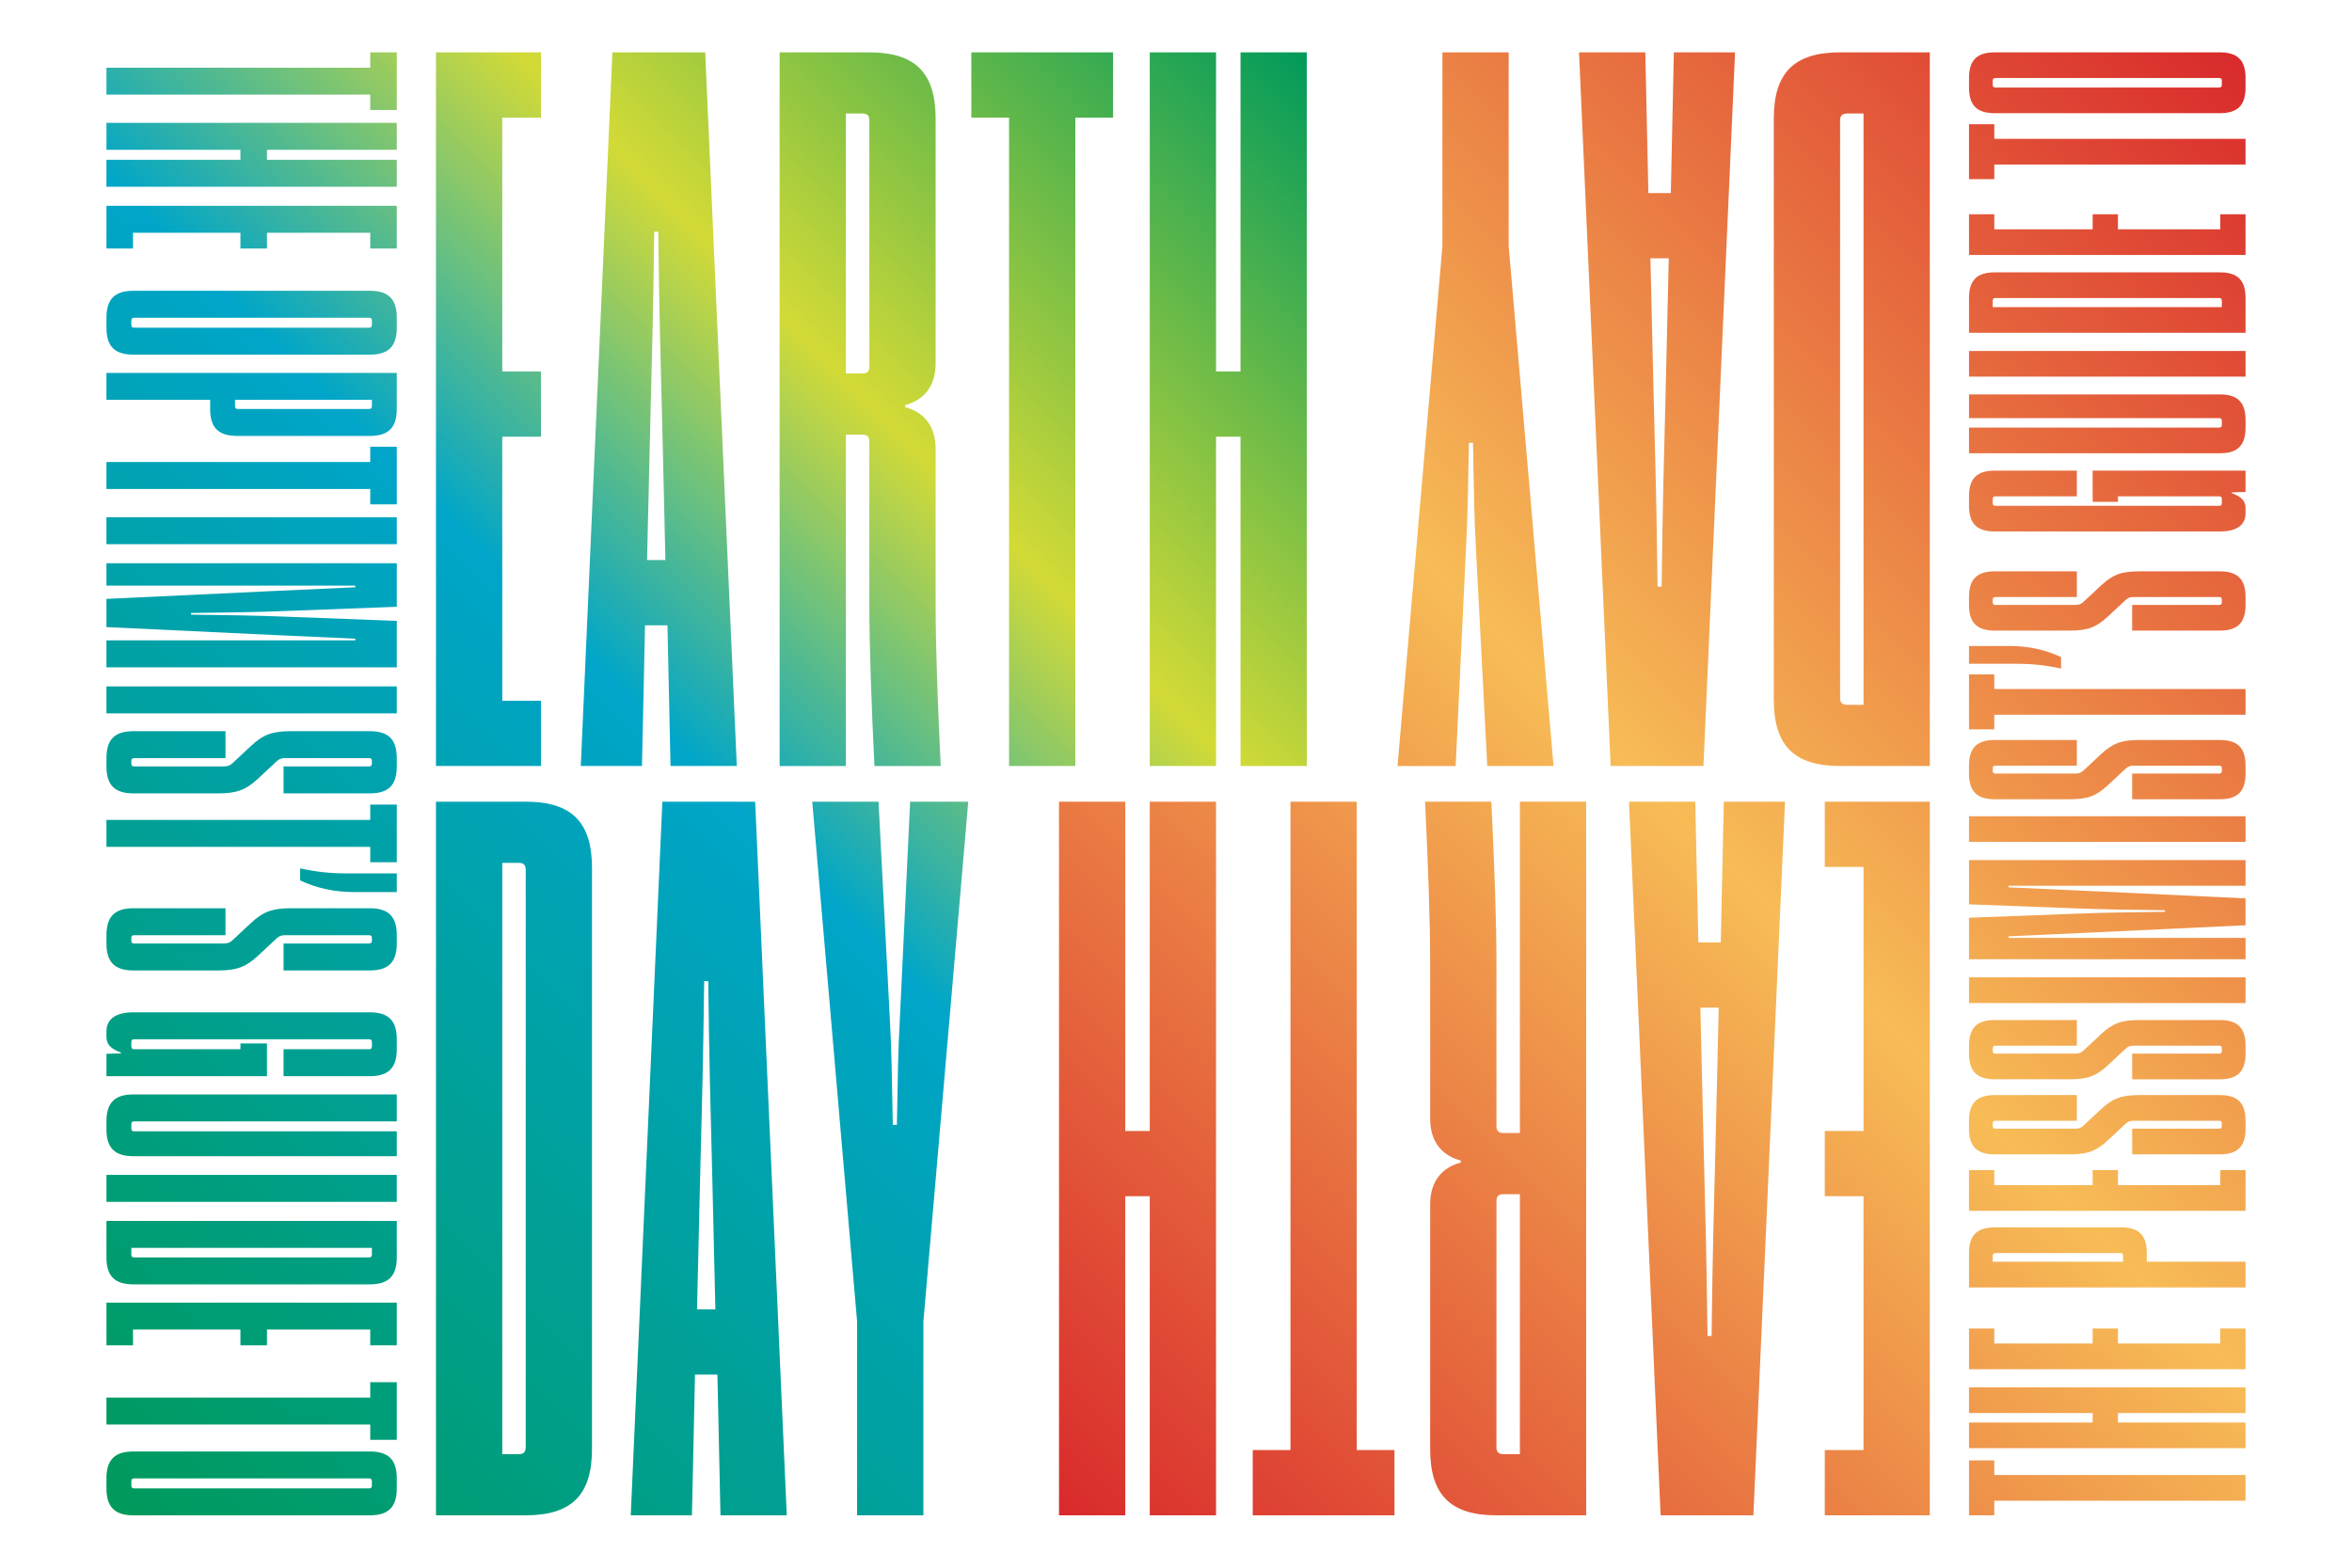
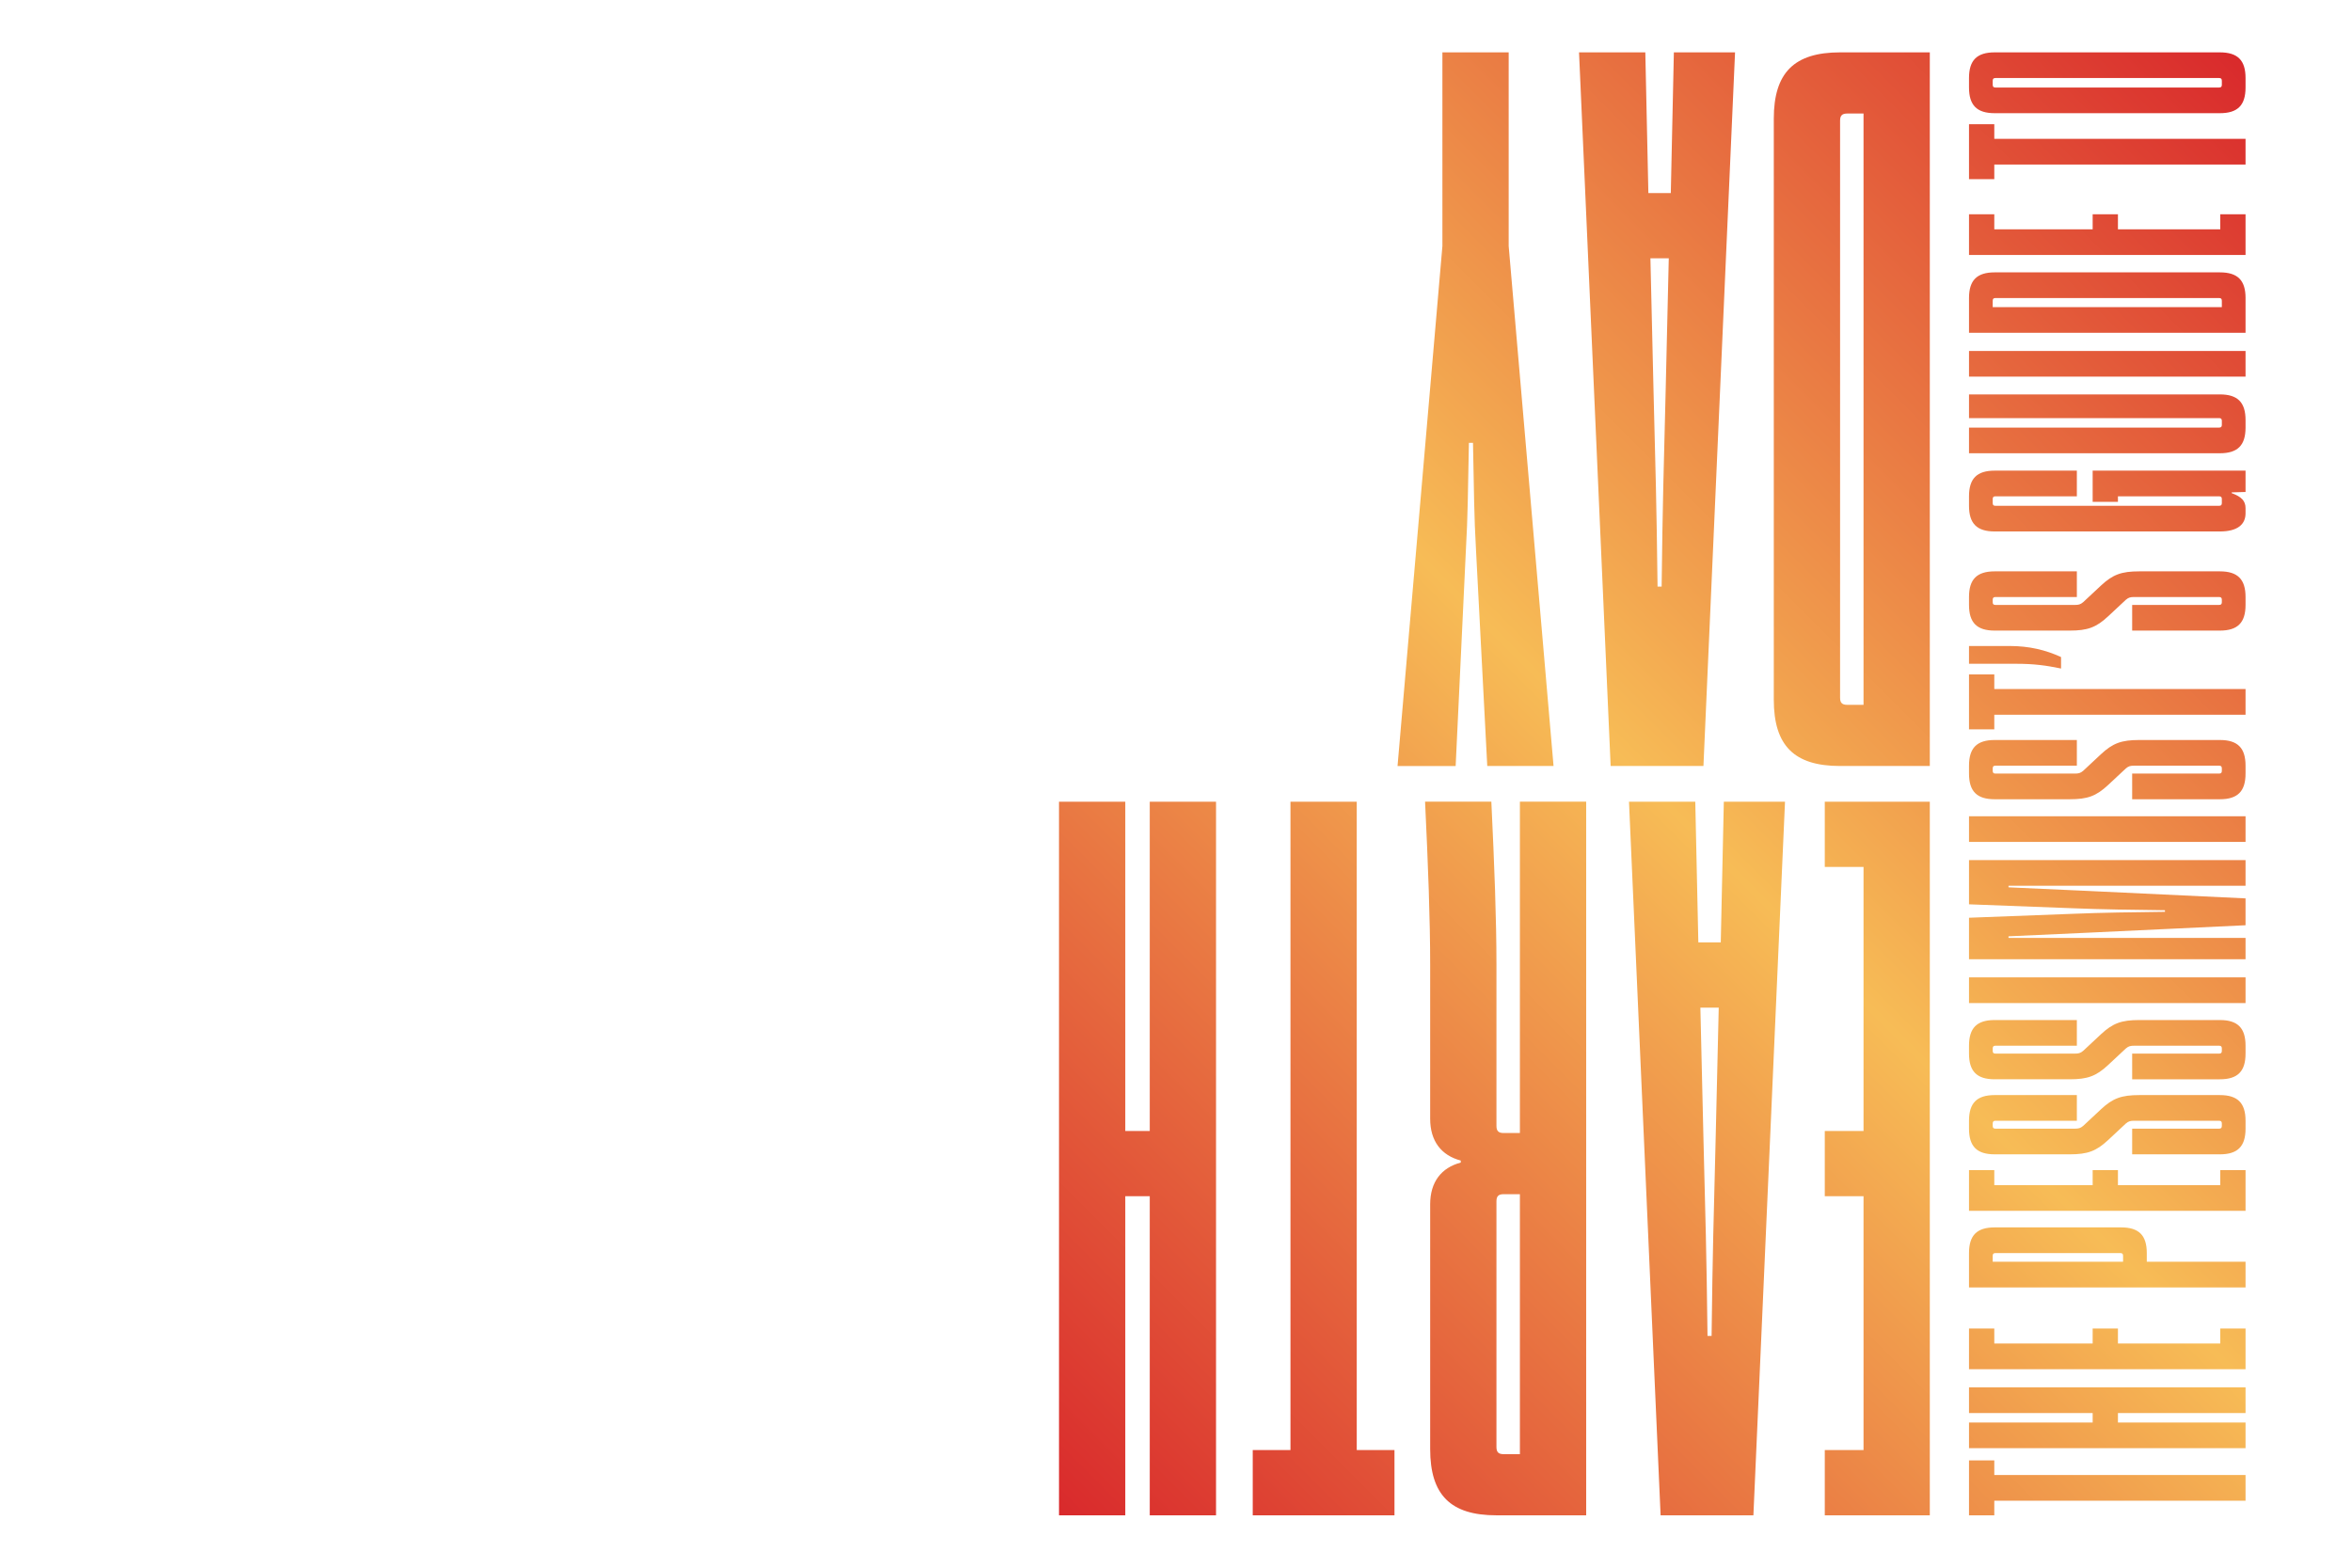
<svg xmlns="http://www.w3.org/2000/svg" id="Layer_1" viewBox="0 0 1200 800">
  <defs>
    <linearGradient id="linear-gradient" x1="-22.86" y1="689.492" x2="653.321" y2="13.312" gradientUnits="userSpaceOnUse">
      <stop offset="0" stop-color="#009a5b" />
      <stop offset=".5" stop-color="#00a5c9" />
      <stop offset=".703" stop-color="#d3da36" />
      <stop offset="1" stop-color="#009a5b" />
    </linearGradient>
    <linearGradient id="linear-gradient-2" x1="552.052" y1="785.021" x2="1224.87" y2="112.203" gradientUnits="userSpaceOnUse">
      <stop offset=".002" stop-color="#d92a2c" />
      <stop offset=".5" stop-color="#f7bc56" />
      <stop offset="1" stop-color="#d92a2c" />
    </linearGradient>
  </defs>
-   <path d="M54.314,34.55h134.585v-7.83h13.543v29.413h-13.543v-7.83H54.314v-13.754ZM136.208,76.448v5.078h66.235v13.755H54.314v-13.755h68.351v-5.078H54.314v-13.755h148.128v13.755h-66.235ZM202.442,105.014v21.796h-13.543v-8.041h-52.691v8.041h-13.543v-8.041h-54.807v8.041h-13.543v-21.796h148.128ZM54.314,167.226v-5.078c0-9.522,4.232-13.755,13.755-13.755h120.619c9.522,0,13.755,4.233,13.755,13.755v5.078c0,9.522-4.232,13.755-13.755,13.755h-120.619c-9.522,0-13.755-4.233-13.755-13.755ZM188.264,167.226c1.058,0,1.481-.423,1.481-1.481v-2.117c0-1.058-.423-1.481-1.481-1.481h-119.772c-1.058,0-1.481.423-1.481,1.481v2.117c0,1.058.423,1.481,1.481,1.481h119.772ZM107.217,208.7v-4.655h-52.903v-13.755h148.128v18.41c0,9.522-4.232,13.755-13.755,13.755h-67.716c-9.523,0-13.755-4.233-13.755-13.755ZM188.264,208.7c1.058,0,1.481-.423,1.481-1.481v-3.175h-69.832v3.175c0,1.058.423,1.481,1.481,1.481h66.869ZM54.314,235.788h134.585v-7.83h13.543v29.413h-13.543v-7.83H54.314v-13.754ZM54.314,277.686v-13.755h148.128v13.755H54.314ZM146.577,314.719l55.865,2.116v23.701H54.314v-13.755h126.967v-.846c-13.755-.634-27.933-1.27-41.899-1.905l-85.068-4.02v-14.389l85.068-4.021c13.966-.635,28.144-1.27,41.899-1.905v-.846H54.314v-11.427h148.128v22.219l-55.865,2.117c-15.025.634-32.377.846-49.094,1.058v.846c16.718.212,34.069.423,49.094,1.058ZM54.314,364.023v-13.755h148.128v13.755H54.314ZM118.432,389.629l9.523-8.888c6.348-5.925,11.004-7.617,20.526-7.617h40.206c9.522,0,13.755,4.232,13.755,13.754v4.233c0,9.522-4.232,13.754-13.755,13.754h-44.016v-13.754h43.592c1.058,0,1.481-.423,1.481-1.482v-1.27c0-1.058-.423-1.482-1.481-1.482h-42.534c-1.905,0-2.963.212-4.444,1.482l-9.523,8.888c-6.348,5.925-11.004,7.617-20.526,7.617h-43.169c-9.522,0-13.755-4.232-13.755-13.754v-4.233c0-9.522,4.232-13.754,13.755-13.754h46.978v13.754h-46.555c-1.058,0-1.481.423-1.481,1.482v1.27c0,1.058.423,1.482,1.481,1.482h45.497c1.904,0,2.962-.212,4.444-1.482ZM54.314,418.41h134.585v-7.83h13.543v29.413h-13.543v-7.83H54.314v-13.754ZM153.137,443.166c8.253,1.693,14.601,2.539,24.123,2.539h25.182v9.522h-21.796c-10.369,0-19.257-2.116-27.509-5.925v-6.137ZM118.432,479.987l9.523-8.888c6.348-5.925,11.004-7.617,20.526-7.617h40.206c9.522,0,13.755,4.232,13.755,13.754v4.233c0,9.522-4.232,13.754-13.755,13.754h-44.016v-13.754h43.592c1.058,0,1.481-.423,1.481-1.482v-1.27c0-1.058-.423-1.482-1.481-1.482h-42.534c-1.905,0-2.963.212-4.444,1.482l-9.523,8.888c-6.348,5.925-11.004,7.617-20.526,7.617h-43.169c-9.522,0-13.755-4.232-13.755-13.754v-4.233c0-9.522,4.232-13.754,13.755-13.754h46.978v13.754h-46.555c-1.058,0-1.481.423-1.481,1.482v1.27c0,1.058.423,1.482,1.481,1.482h45.497c1.904,0,2.962-.212,4.444-1.482ZM61.72,537.12c-5.29-1.904-7.406-4.232-7.406-8.041v-2.751c0-5.925,4.232-9.734,13.755-9.734h120.619c9.522,0,13.755,4.233,13.755,13.755v5.078c0,9.522-4.232,13.755-13.755,13.755h-44.016v-13.755h43.592c1.058,0,1.481-.423,1.481-1.481v-2.117c0-1.058-.423-1.481-1.481-1.481h-119.772c-1.058,0-1.481.423-1.481,1.481v2.117c0,1.058.423,1.481,1.481,1.481h54.173v-2.962h13.543v16.718H54.314v-11.427l7.406-.212v-.423ZM202.442,590.024H68.069c-9.522,0-13.755-4.233-13.755-13.755v-4.021c0-9.522,4.232-13.754,13.755-13.754h134.374v13.754H68.492c-1.058,0-1.481.423-1.481,1.482v2.116c0,1.058.423,1.482,1.481,1.482h133.95v12.697ZM54.314,613.301v-13.755h148.128v13.755H54.314ZM54.314,641.658v-18.622h148.128v18.622c0,9.522-4.232,13.754-13.755,13.754h-120.619c-9.522,0-13.755-4.232-13.755-13.754ZM188.264,641.658c1.058,0,1.481-.423,1.481-1.482v-3.385h-122.735v3.385c0,1.058.423,1.482,1.481,1.482h119.772ZM202.442,664.724v21.796h-13.543v-8.041h-52.691v8.041h-13.543v-8.041h-54.807v8.041h-13.543v-21.796h148.128ZM54.314,713.181h134.585v-7.83h13.543v29.413h-13.543v-7.83H54.314v-13.754ZM54.314,759.524v-5.078c0-9.522,4.232-13.755,13.755-13.755h120.619c9.522,0,13.755,4.233,13.755,13.755v5.078c0,9.522-4.232,13.755-13.755,13.755h-120.619c-9.522,0-13.755-4.233-13.755-13.755ZM188.264,759.524c1.058,0,1.481-.423,1.481-1.481v-2.117c0-1.058-.423-1.481-1.481-1.481h-119.772c-1.058,0-1.481.423-1.481,1.481v2.117c0,1.058.423,1.481,1.481,1.481h119.772ZM222.442,26.721h53.586v33.296h-19.77v129.542h19.77v33.296h-19.77v134.744h19.77v33.296h-53.586V26.721ZM375.917,390.895h-33.816l-1.56-71.794h-11.445l-1.56,71.794h-31.215l16.127-364.174h47.343l16.128,364.174ZM330.135,285.804h9.365l-1.562-66.592c-1.04-41.1-1.56-57.748-2.081-100.928h-2.081c-.519,43.181-1.04,59.829-2.08,100.928l-1.562,66.592ZM461.754,206.727v1.04c9.884,2.601,15.607,9.885,15.607,21.33v78.558c0,23.411,1.04,50.464,2.601,83.24h-33.815c-1.562-32.776-2.602-59.829-2.602-83.24v-82.199c0-2.601-1.041-3.642-3.642-3.642h-8.324v169.081h-33.816V26.721h45.782c23.411,0,33.816,10.405,33.816,33.816v124.86c0,11.445-5.724,18.729-15.607,21.33ZM443.545,61.577c0-2.601-1.041-3.642-3.642-3.642h-8.324v132.664h8.324c2.601,0,3.642-1.04,3.642-3.642V61.577ZM514.821,390.895V60.017h-19.249V26.721h72.314v33.296h-19.249v330.878h-33.816ZM620.428,189.559h12.486V26.721h33.815v364.174h-33.815v-168.04h-12.486v168.04h-33.816V26.721h33.816v162.838ZM268.225,773.279h-45.782v-364.174h45.782c23.411,0,33.816,10.405,33.816,33.816v296.541c0,23.411-10.405,33.816-33.816,33.816ZM268.225,443.962c0-2.602-1.041-3.642-3.642-3.642h-8.324v301.744h8.324c2.601,0,3.642-1.041,3.642-3.642v-294.46ZM401.407,773.279h-33.816l-1.56-71.794h-11.445l-1.56,71.794h-31.215l16.127-364.174h47.343l16.128,364.174ZM355.625,668.189h9.365l-1.562-66.592c-1.04-41.1-1.56-57.748-2.081-100.928h-2.081c-.519,43.181-1.04,59.829-2.08,100.928l-1.562,66.592ZM457.596,574.024c.52-24.972.52-36.938,1.56-55.147l5.202-109.772h29.654l-22.891,265.327v98.848h-33.816v-98.848l-22.891-265.327h33.816l5.723,109.772c1.04,18.209,1.04,30.174,1.56,55.147h2.081Z" fill="url(#linear-gradient)" />
  <path d="M984.597,773.279h-53.586v-33.296h19.77v-129.542h-19.77v-33.296h19.77v-134.744h-19.77v-33.296h53.586v364.174ZM831.122,409.105h33.816l1.56,71.794h11.445l1.56-71.794h31.215l-16.127,364.174h-47.343l-16.128-364.174ZM876.904,514.196h-9.365l1.562,66.592c1.04,41.1,1.56,57.748,2.081,100.928h2.081c.519-43.181,1.04-59.829,2.08-100.928l1.562-66.592ZM745.285,593.273v-1.04c-9.884-2.601-15.607-9.885-15.607-21.33v-78.558c0-23.411-1.04-50.464-2.601-83.24h33.815c1.562,32.776,2.602,59.829,2.602,83.24v82.199c0,2.601,1.041,3.642,3.642,3.642h8.324v-169.081h33.816v364.174h-45.782c-23.411,0-33.816-10.405-33.816-33.816v-124.86c0-11.445,5.724-18.729,15.607-21.33ZM763.494,738.423c0,2.601,1.041,3.642,3.642,3.642h8.324v-132.664h-8.324c-2.601,0-3.642,1.04-3.642,3.642v125.38ZM692.218,409.105v330.878h19.249v33.296h-72.314v-33.296h19.249v-330.878h33.816ZM586.611,610.441h-12.486v162.838h-33.815v-364.174h33.815v168.04h12.486v-168.04h33.816v364.174h-33.816v-162.838ZM938.814,26.721h45.782v364.174h-45.782c-23.411,0-33.816-10.405-33.816-33.816V60.537c0-23.411,10.405-33.816,33.816-33.816ZM938.814,356.038c0,2.602,1.041,3.642,3.642,3.642h8.324V57.936h-8.324c-2.601,0-3.642,1.04-3.642,3.642v294.46ZM805.632,26.721h33.816l1.56,71.794h11.445l1.56-71.794h31.215l-16.127,364.174h-47.343l-16.128-364.174ZM851.414,131.811h-9.365l1.562,66.592c1.04,41.1,1.56,57.748,2.081,100.928h2.081c.519-43.181,1.04-59.829,2.08-100.928l1.562-66.592ZM749.443,225.976c-.52,24.972-.52,36.938-1.56,55.147l-5.202,109.772h-29.654l22.891-265.327V26.721h33.816v98.847l22.891,265.327h-33.816l-5.723-109.772c-1.04-18.209-1.04-30.174-1.56-55.147h-2.081ZM1145.686,765.822h-128.19v7.457h-12.9v-28.017h12.9v7.457h128.19v13.102ZM1067.683,725.914v-4.837h-63.087v-13.102h141.089v13.102h-65.103v4.837h65.103v13.101h-141.089v-13.101h63.087ZM1004.597,698.705v-20.76h12.9v7.66h50.187v-7.66h12.9v7.66h52.203v-7.66h12.9v20.76h-141.089ZM1095.297,639.451v4.434h50.389v13.101h-141.089v-17.535c0-9.071,4.031-13.102,13.102-13.102h64.498c9.07,0,13.101,4.031,13.101,13.102ZM1018.101,639.451c-1.008,0-1.411.403-1.411,1.41v3.024h66.513v-3.024c0-1.007-.403-1.41-1.41-1.41h-63.692ZM1004.597,617.885v-20.76h12.9v7.659h50.187v-7.659h12.9v7.659h52.203v-7.659h12.9v20.76h-141.089ZM1084.615,573.34l-9.07,8.465c-6.047,5.644-10.481,7.256-19.551,7.256h-38.296c-9.071,0-13.102-4.031-13.102-13.102v-4.031c0-9.07,4.031-13.101,13.102-13.101h41.923v13.101h-41.52c-1.008,0-1.411.403-1.411,1.411v1.209c0,1.007.403,1.41,1.411,1.41h40.512c1.814,0,2.822-.201,4.233-1.41l9.07-8.466c6.047-5.643,10.481-7.255,19.551-7.255h41.117c9.071,0,13.102,4.031,13.102,13.101v4.031c0,9.071-4.031,13.102-13.102,13.102h-44.745v-13.102h44.342c1.008,0,1.411-.403,1.411-1.41v-1.209c0-1.008-.403-1.411-1.411-1.411h-43.334c-1.814,0-2.823.202-4.233,1.411ZM1084.615,535.044l-9.07,8.465c-6.047,5.644-10.481,7.256-19.551,7.256h-38.296c-9.071,0-13.102-4.031-13.102-13.102v-4.031c0-9.07,4.031-13.101,13.102-13.101h41.923v13.101h-41.52c-1.008,0-1.411.403-1.411,1.411v1.209c0,1.007.403,1.41,1.411,1.41h40.512c1.814,0,2.822-.201,4.233-1.41l9.07-8.466c6.047-5.643,10.481-7.255,19.551-7.255h41.117c9.071,0,13.102,4.031,13.102,13.101v4.031c0,9.071-4.031,13.102-13.102,13.102h-44.745v-13.102h44.342c1.008,0,1.411-.403,1.411-1.41v-1.209c0-1.008-.403-1.411-1.411-1.411h-43.334c-1.814,0-2.823.202-4.233,1.411ZM1145.686,498.764v13.101h-141.089v-13.101h141.089ZM1057.807,463.492l-53.211-2.015v-22.575h141.089v13.101h-120.933v.807c13.101.604,26.605,1.209,39.908,1.813l81.025,3.83v13.706l-81.025,3.83c-13.303.605-26.807,1.209-39.908,1.814v.807h120.933v10.884h-141.089v-21.164l53.211-2.015c14.311-.604,30.838-.806,46.761-1.008v-.806c-15.923-.202-32.45-.403-46.761-1.008ZM1145.686,416.53v13.101h-141.089v-13.101h141.089ZM1084.615,392.141l-9.07,8.465c-6.047,5.644-10.481,7.256-19.551,7.256h-38.296c-9.071,0-13.102-4.031-13.102-13.102v-4.031c0-9.07,4.031-13.101,13.102-13.101h41.923v13.101h-41.52c-1.008,0-1.411.403-1.411,1.411v1.21c0,1.007.403,1.41,1.411,1.41h40.512c1.814,0,2.822-.201,4.233-1.41l9.07-8.466c6.047-5.644,10.481-7.256,19.551-7.256h41.117c9.071,0,13.102,4.031,13.102,13.101v4.031c0,9.07-4.031,13.102-13.102,13.102h-44.745v-13.102h44.342c1.008,0,1.411-.403,1.411-1.41v-1.21c0-1.008-.403-1.411-1.411-1.411h-43.334c-1.814,0-2.823.202-4.233,1.411ZM1145.686,364.728h-128.19v7.457h-12.9v-28.016h12.9v7.457h128.19v13.101ZM1051.559,341.147c-7.861-1.612-13.907-2.418-22.978-2.418h-23.985v-9.07h20.76c9.876,0,18.342,2.016,26.202,5.644v5.845ZM1084.615,306.076l-9.07,8.466c-6.047,5.643-10.481,7.255-19.551,7.255h-38.296c-9.071,0-13.102-4.031-13.102-13.101v-4.031c0-9.07,4.031-13.101,13.102-13.101h41.923v13.101h-41.52c-1.008,0-1.411.403-1.411,1.411v1.209c0,1.008.403,1.411,1.411,1.411h40.512c1.814,0,2.822-.202,4.233-1.411l9.07-8.465c6.047-5.644,10.481-7.256,19.551-7.256h41.117c9.071,0,13.102,4.031,13.102,13.101v4.031c0,9.07-4.031,13.101-13.102,13.101h-44.745v-13.101h44.342c1.008,0,1.411-.403,1.411-1.411v-1.209c0-1.008-.403-1.411-1.411-1.411h-43.334c-1.814,0-2.823.202-4.233,1.411ZM1138.632,251.658c5.039,1.814,7.054,4.031,7.054,7.66v2.62c0,5.644-4.031,9.271-13.102,9.271h-114.886c-9.071,0-13.102-4.031-13.102-13.101v-4.838c0-9.07,4.031-13.101,13.102-13.101h41.923v13.101h-41.52c-1.008,0-1.411.404-1.411,1.411v2.015c0,1.008.403,1.411,1.411,1.411h114.08c1.008,0,1.411-.403,1.411-1.411v-2.015c0-1.008-.403-1.411-1.411-1.411h-51.598v2.822h-12.9v-15.923h78.003v10.884l-7.054.201v.403ZM1004.597,201.269h127.988c9.071,0,13.102,4.031,13.102,13.101v3.83c0,9.07-4.031,13.101-13.102,13.101h-127.988v-13.101h127.585c1.008,0,1.411-.403,1.411-1.411v-2.015c0-1.007-.403-1.411-1.411-1.411h-127.585v-12.093ZM1145.686,179.097v13.101h-141.089v-13.101h141.089ZM1145.686,152.088v17.737h-141.089v-17.737c0-9.07,4.031-13.101,13.102-13.101h114.886c9.071,0,13.102,4.031,13.102,13.101ZM1018.101,152.088c-1.008,0-1.411.404-1.411,1.411v3.225h116.903v-3.225c0-1.007-.403-1.411-1.411-1.411h-114.08ZM1004.597,130.118v-20.76h12.9v7.659h50.187v-7.659h12.9v7.659h52.203v-7.659h12.9v20.76h-141.089ZM1145.686,83.964h-128.19v7.457h-12.9v-28.016h12.9v7.457h128.19v13.101ZM1145.686,39.822v4.838c0,9.07-4.031,13.101-13.102,13.101h-114.886c-9.071,0-13.102-4.031-13.102-13.101v-4.838c0-9.07,4.031-13.101,13.102-13.101h114.886c9.071,0,13.102,4.031,13.102,13.101ZM1018.101,39.822c-1.008,0-1.411.403-1.411,1.411v2.016c0,1.008.403,1.411,1.411,1.411h114.08c1.008,0,1.411-.403,1.411-1.411v-2.016c0-1.008-.403-1.411-1.411-1.411h-114.08Z" fill="url(#linear-gradient-2)" />
</svg>